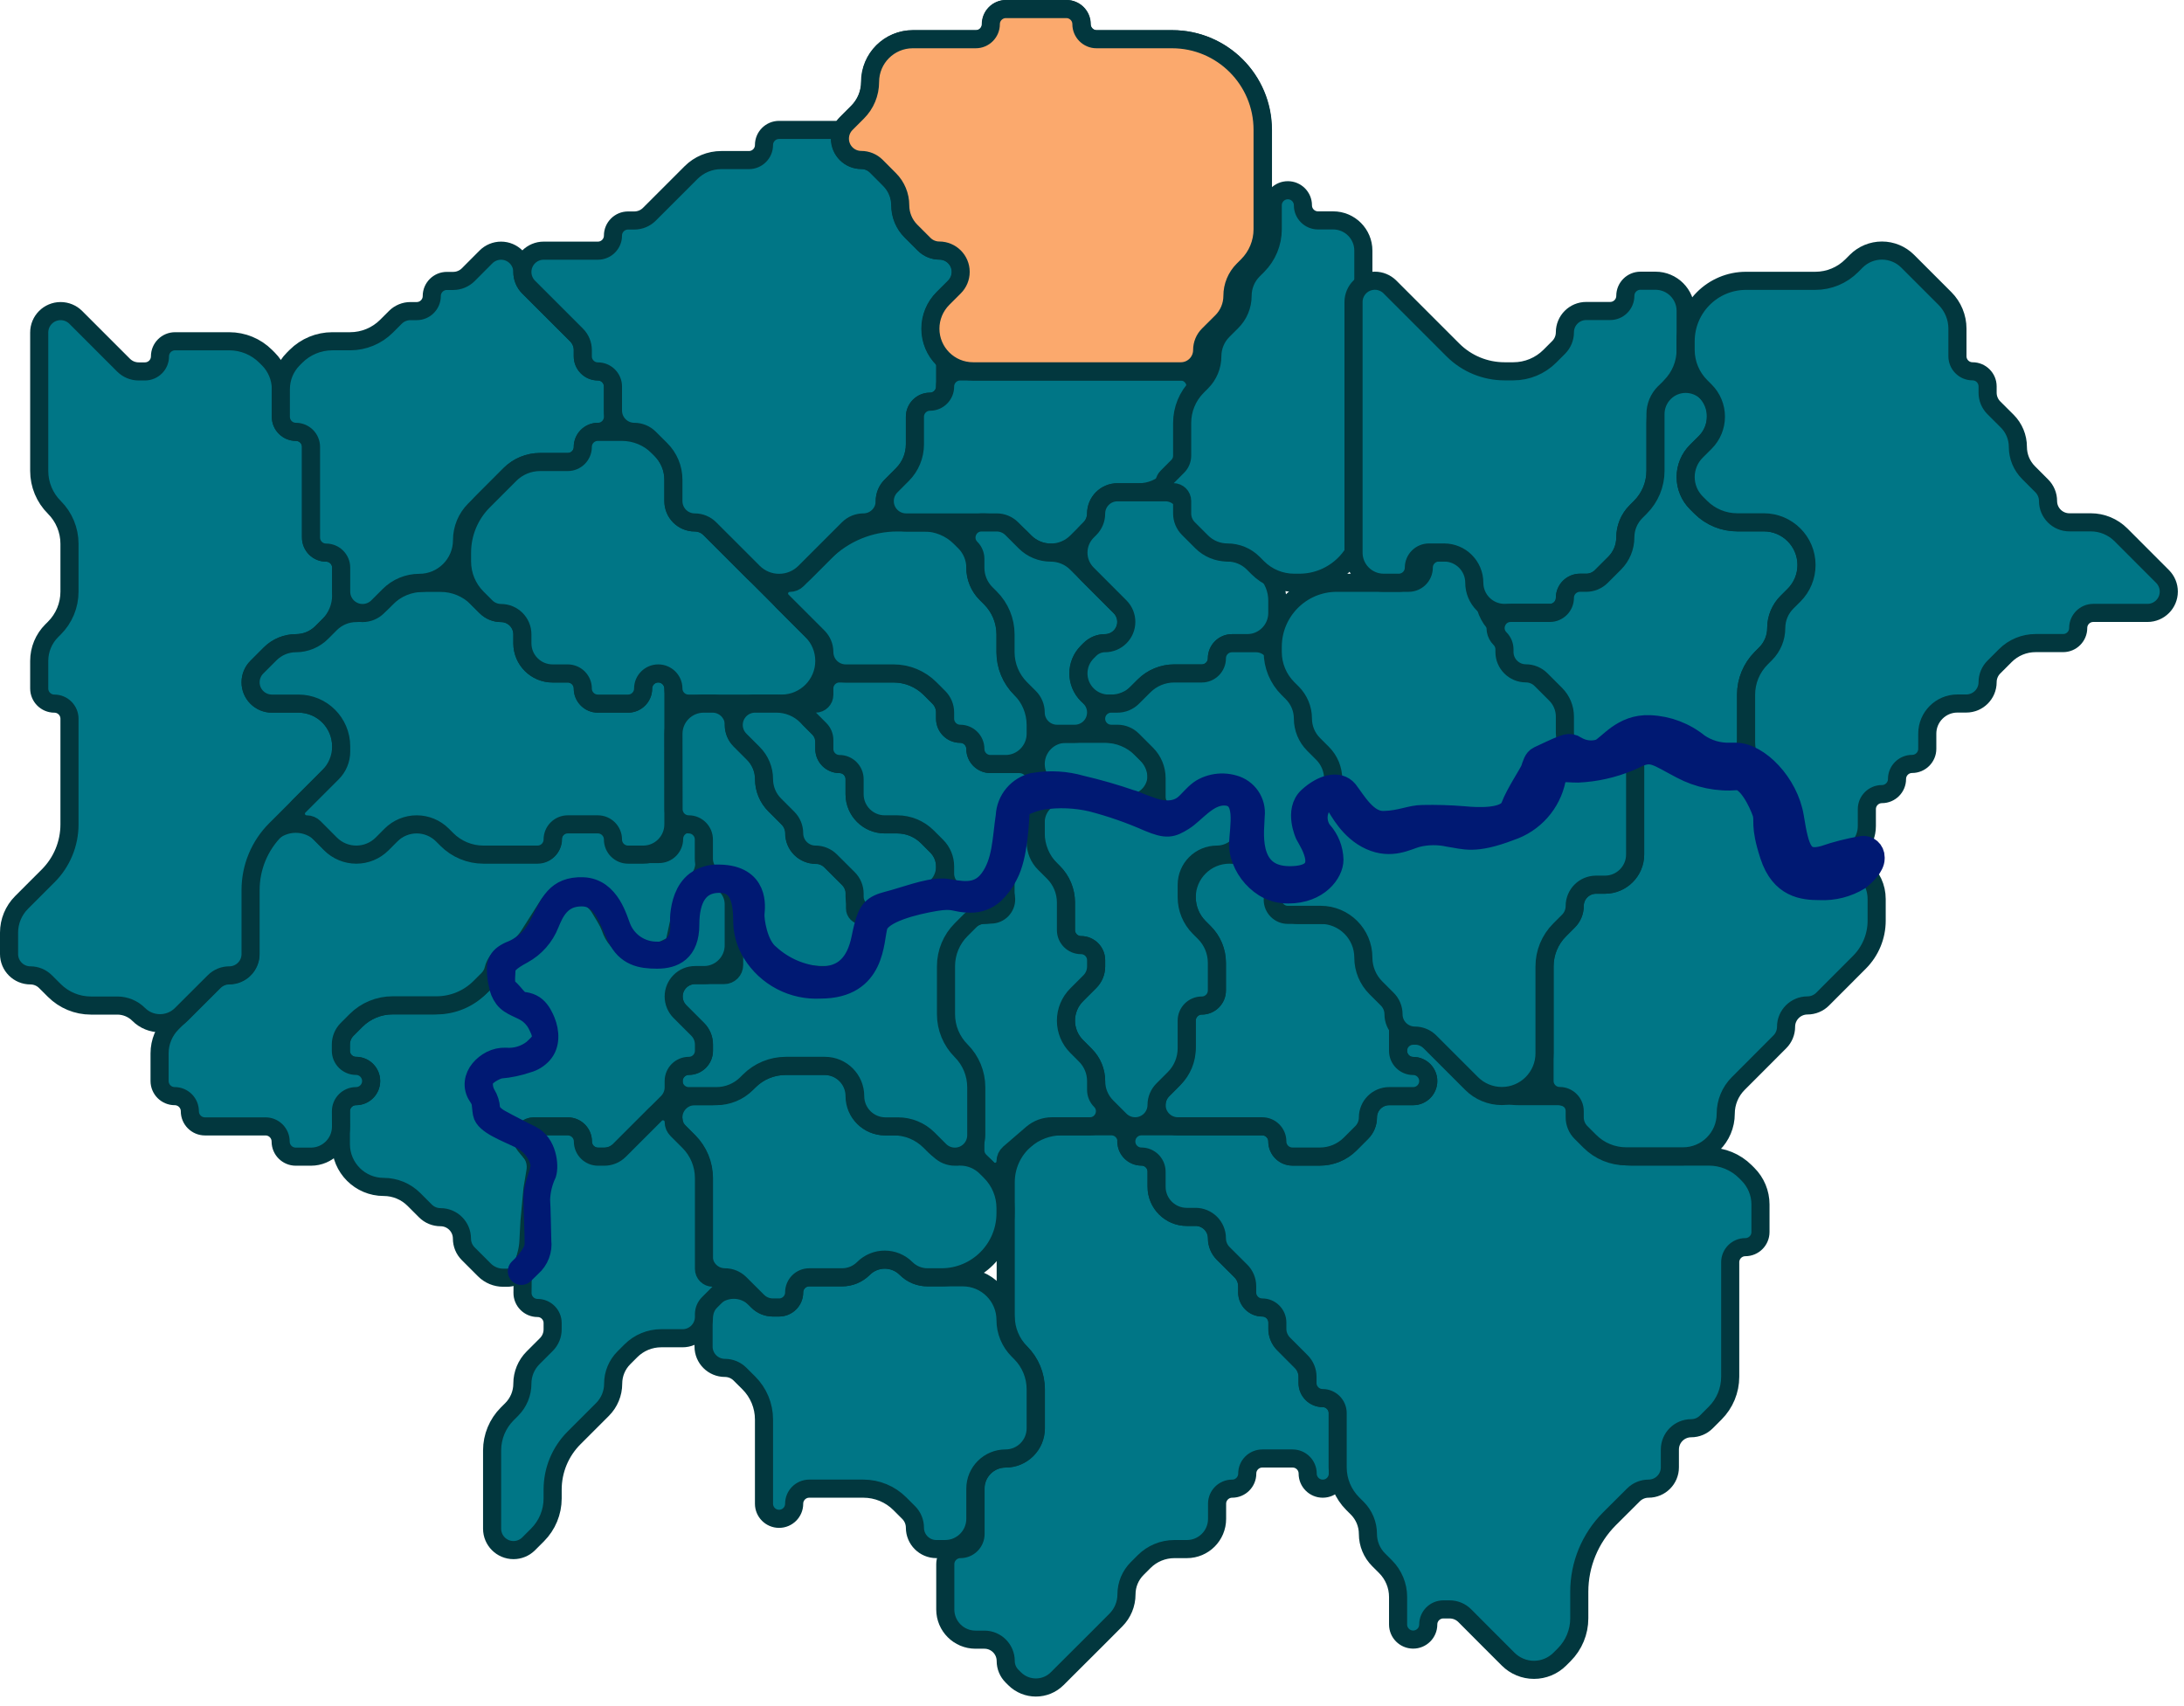
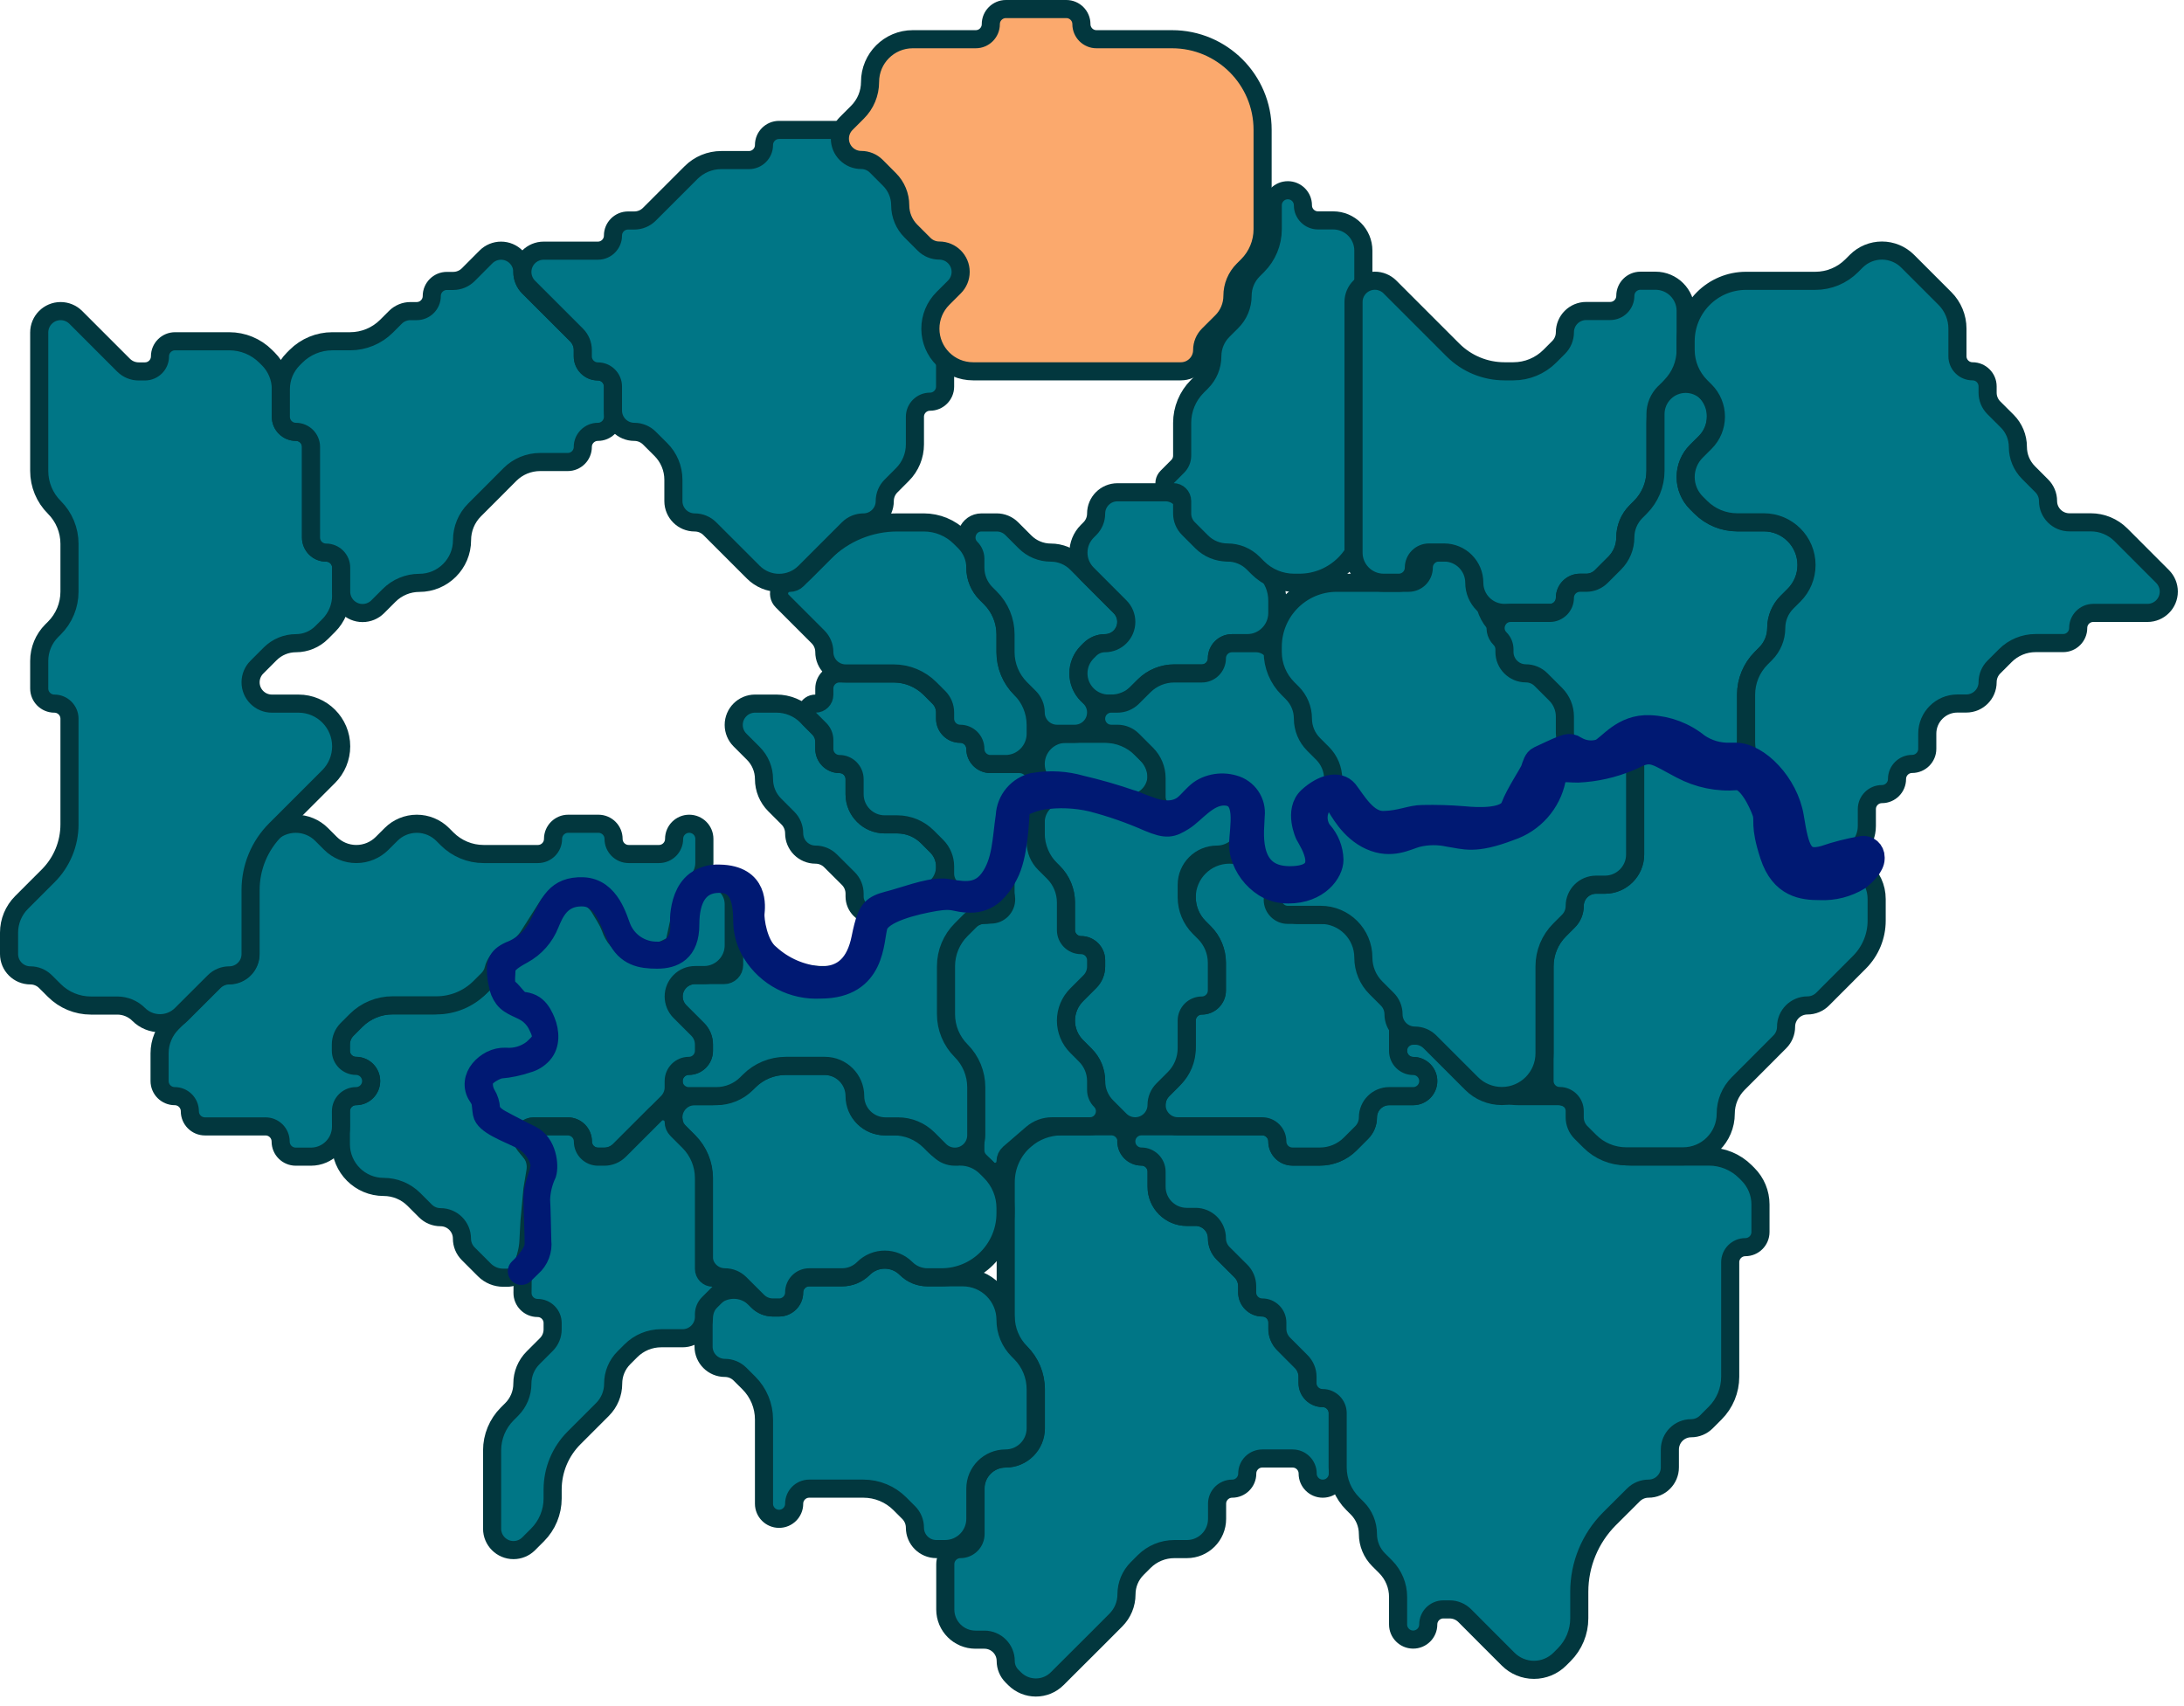
<svg xmlns="http://www.w3.org/2000/svg" width="288" height="225" viewBox="0 0 288 225" fill="none">
  <path d="M126.649 204.292C125.547 204.292 124.653 205.185 124.653 206.287V212.254C124.653 214.454 126.437 216.238 128.638 216.238H129.81C131.363 216.238 132.622 217.498 132.622 219.051C132.622 219.797 132.919 220.513 133.446 221.04L133.787 221.381C135.341 222.935 137.859 222.935 139.413 221.381L140.578 220.216L144.569 216.238L147.145 213.654C148.043 212.753 148.547 211.533 148.547 210.261C148.547 208.986 149.053 207.763 149.955 206.861L150.874 205.942C151.931 204.885 153.364 204.292 154.859 204.292H156.509C158.71 204.292 160.494 202.508 160.494 200.307V198.312C160.494 197.213 161.384 196.323 162.483 196.323C163.581 196.323 164.472 195.432 164.472 194.334C164.472 193.235 165.362 192.345 166.46 192.345H170.452C171.55 192.345 172.441 193.235 172.441 194.334C172.441 195.432 173.331 196.323 174.429 196.323C175.528 196.323 176.418 195.432 176.418 194.334V188.354V186.365C176.418 185.266 175.528 184.376 174.429 184.376C173.331 184.376 172.441 183.485 172.441 182.387V181.561C172.441 180.816 172.145 180.102 171.619 179.574L169.284 177.231C168.758 176.703 168.463 175.989 168.463 175.244V174.425C168.463 173.322 167.569 172.429 166.467 172.429C165.365 172.429 164.472 171.536 164.472 170.433V169.616C164.472 168.87 164.175 168.155 163.648 167.627L161.32 165.3C160.791 164.771 160.494 164.053 160.494 163.304C160.494 161.746 159.23 160.482 157.672 160.482H156.503C154.306 160.482 152.525 158.701 152.525 156.504V154.515C152.525 153.417 151.634 152.527 150.536 152.527C149.437 152.527 148.547 151.633 148.547 150.534C148.547 149.432 147.653 148.535 146.551 148.535H139.989C138.223 148.535 136.516 149.17 135.179 150.322C133.556 151.722 132.622 153.759 132.622 155.902V156.504V168.451V173.589C132.622 175.394 133.337 177.124 134.611 178.402C135.885 179.68 136.6 181.411 136.6 183.215V188.367C136.6 190.564 134.819 192.345 132.622 192.345C130.425 192.345 128.644 194.126 128.644 196.323V202.296C128.644 203.398 127.751 204.292 126.649 204.292Z" fill="#007686" stroke="#02373E" stroke-width="2.388" stroke-linejoin="round" />
  <path d="M124.627 204.291H123.471C121.912 204.291 120.649 203.027 120.649 201.469C120.649 200.72 120.351 200.002 119.822 199.473L118.66 198.311C117.386 197.037 115.659 196.322 113.858 196.322H112.693H108.702H106.713C105.615 196.322 104.724 197.212 104.724 198.311C104.724 199.409 103.834 200.3 102.735 200.3C101.637 200.3 100.746 199.409 100.746 198.311V196.322V187.199C100.746 185.391 100.027 183.658 98.746 182.381L97.579 181.218C97.051 180.692 96.337 180.397 95.592 180.397C94.037 180.397 92.777 179.137 92.777 177.582V174.078C92.777 173.022 93.197 172.009 93.944 171.262C95.497 169.708 98.015 169.706 99.571 171.257L99.922 171.607C100.45 172.133 101.165 172.428 101.909 172.428H102.735C103.834 172.428 104.724 171.538 104.724 170.439C104.724 169.341 105.615 168.45 106.713 168.45H111.045C112.1 168.45 113.112 168.031 113.858 167.285C115.412 165.732 117.93 165.732 119.484 167.285C120.23 168.031 121.241 168.45 122.296 168.45H126.966C130.075 168.45 132.596 170.971 132.596 174.08C132.596 175.57 133.186 176.999 134.238 178.054L134.585 178.402C135.858 179.68 136.573 181.41 136.573 183.215V188.366C136.573 190.563 134.792 192.344 132.596 192.344C130.399 192.344 128.618 194.125 128.618 196.322V200.3C128.618 202.504 126.831 204.291 124.627 204.291Z" fill="#007686" stroke="#02373E" stroke-width="2.388" stroke-linejoin="round" />
  <path d="M176.394 193.505C176.394 195.308 177.112 197.038 178.389 198.311L178.97 198.89C179.876 199.793 180.385 201.019 180.385 202.298C180.385 203.574 180.892 204.798 181.794 205.701L182.71 206.616C183.768 207.675 184.363 209.11 184.363 210.606V214.236C184.363 215.329 185.245 216.217 186.338 216.225C187.442 216.232 188.341 215.339 188.341 214.236C188.341 213.137 189.231 212.247 190.33 212.247H191.161C191.911 212.247 192.629 212.545 193.158 213.076L196.31 216.238L198.876 218.805C199.78 219.708 201.005 220.216 202.283 220.216C203.561 220.216 204.786 219.708 205.69 218.805L206.268 218.227C207.541 216.953 208.256 215.226 208.256 213.425V209.926C208.256 206.318 209.687 202.856 212.234 200.3L215.402 197.143C215.929 196.618 216.644 196.322 217.389 196.322C218.943 196.322 220.203 195.062 220.203 193.508V191.166C220.203 189.613 221.463 188.353 223.016 188.353C223.762 188.353 224.477 188.057 225.005 187.529L226.17 186.364C227.444 185.091 228.159 183.364 228.159 181.563V166.469C228.159 165.366 229.052 164.473 230.155 164.473C231.257 164.473 232.15 163.58 232.15 162.477V158.842C232.15 157.345 231.554 155.91 230.494 154.854L230.15 154.51C228.875 153.24 227.148 152.526 225.348 152.526H215.058C213.251 152.526 211.517 151.806 210.241 150.526L209.078 149.359C208.552 148.831 208.256 148.117 208.256 147.372C208.256 145.817 206.996 144.557 205.442 144.557H200.288C197.741 144.557 195.298 143.545 193.497 141.744L192.332 140.579L189.165 137.412C188.637 136.885 187.922 136.588 187.176 136.588H186.358C185.256 136.588 184.363 137.485 184.363 138.587C184.363 139.686 185.253 140.579 186.352 140.579C187.45 140.579 188.341 141.47 188.341 142.568C188.341 143.667 187.45 144.557 186.352 144.557H183.198C181.644 144.557 180.385 145.817 180.385 147.37C180.385 148.116 180.089 148.831 179.561 149.359L178.042 150.879C176.987 151.934 175.556 152.526 174.064 152.526H170.434C169.332 152.526 168.438 151.633 168.438 150.531C168.438 149.429 167.545 148.535 166.443 148.535H152.514H150.518C149.416 148.535 148.522 149.429 148.522 150.531C148.522 151.633 149.416 152.526 150.518 152.526C151.62 152.526 152.514 153.42 152.514 154.522V156.504C152.514 158.701 154.295 160.482 156.491 160.482H157.649C159.207 160.482 160.469 161.745 160.469 163.302C160.469 164.052 160.768 164.77 161.299 165.3L163.634 167.627C164.163 168.154 164.46 168.871 164.46 169.618V170.44C164.46 171.538 165.351 172.429 166.449 172.429C167.548 172.429 168.438 173.319 168.438 174.418V175.243C168.438 175.988 168.733 176.703 169.259 177.23L171.595 179.574C172.121 180.101 172.416 180.816 172.416 181.561V182.387C172.416 183.485 173.307 184.375 174.405 184.375C175.503 184.375 176.394 185.266 176.394 186.364V193.505Z" fill="#007686" stroke="#02373E" stroke-width="2.388" stroke-linejoin="round" />
  <path d="M168.438 117.851C168.438 117.105 168.141 116.389 167.614 115.862L166.11 114.358C165.054 113.302 163.618 112.708 162.123 112.708C159.016 112.708 156.491 115.227 156.491 118.333C156.491 119.825 157.084 121.256 158.139 122.311L158.818 122.991C159.875 124.048 160.469 125.481 160.469 126.975V130.621C160.469 131.72 159.578 132.61 158.48 132.61C157.381 132.61 156.491 133.501 156.491 134.599V136.588V137.767C156.491 139.568 155.776 141.295 154.502 142.568L153.337 143.733C152.81 144.261 152.513 144.976 152.513 145.722C152.513 147.276 153.772 148.535 155.326 148.535H166.442C167.544 148.535 168.438 149.428 168.438 150.531C168.438 151.633 169.331 152.526 170.433 152.526H174.063C175.555 152.526 176.986 151.933 178.041 150.878L179.561 149.359C180.088 148.831 180.385 148.116 180.385 147.37C180.385 145.816 181.644 144.557 183.197 144.557H186.351C187.45 144.557 188.34 143.667 188.34 142.568C188.34 141.47 187.45 140.579 186.351 140.579C185.253 140.579 184.362 139.689 184.362 138.59V134.944C184.362 133.45 183.769 132.017 182.712 130.96L182.035 130.283C180.978 129.226 180.385 127.793 180.385 126.298C180.385 123.186 177.862 120.664 174.75 120.664H171.251C169.697 120.664 168.438 119.404 168.438 117.851Z" fill="#007686" stroke="#02373E" stroke-width="2.388" stroke-linejoin="round" />
  <path d="M160.475 112.707C162.676 112.707 164.459 110.923 164.459 108.722V107.007C164.459 105.656 163.584 104.461 162.296 104.054C161.549 103.818 160.74 103.874 160.033 104.211L158.307 105.031C157.826 105.26 157.381 105.559 156.988 105.919L156.829 106.063C156.025 106.798 154.993 107.236 153.905 107.305C153.198 107.349 152.491 107.236 151.833 106.974L150.936 106.616C150.313 106.367 149.664 106.188 149.001 106.082L140.855 104.784C140.663 104.753 140.468 104.738 140.273 104.738C138.23 104.738 136.575 106.394 136.575 108.436V108.716V109.889C136.575 111.693 137.293 113.423 138.57 114.696L138.913 115.037C139.971 116.092 140.566 117.525 140.566 119.019V122.651C140.566 123.75 141.456 124.64 142.555 124.64C143.653 124.64 144.544 125.531 144.544 126.629V127.463C144.544 128.211 144.246 128.929 143.717 129.458L141.974 131.201C141.072 132.103 140.566 133.326 140.566 134.601C140.566 135.873 141.07 137.093 141.968 137.994L143.141 139.171C144.039 140.072 144.544 141.293 144.544 142.565C144.544 143.84 145.05 145.063 145.952 145.964L147.695 147.707C148.224 148.237 148.945 148.534 149.693 148.534C151.247 148.534 152.513 147.275 152.513 145.721C152.513 144.975 152.809 144.26 153.336 143.732L154.84 142.229C155.897 141.172 156.49 139.739 156.49 138.244V134.598C156.49 133.5 157.381 132.609 158.479 132.609C159.578 132.609 160.468 131.719 160.468 130.62V126.974C160.468 125.48 159.875 124.047 158.818 122.99L158.138 122.31C157.083 121.255 156.49 119.824 156.49 118.332V116.691C156.49 114.491 158.274 112.707 160.475 112.707Z" fill="#007686" stroke="#02373E" stroke-width="2.388" stroke-linejoin="round" />
  <path d="M132.596 153.16C132.596 154.394 131.104 155.012 130.232 154.139L129.201 153.108C128.828 152.735 128.618 152.229 128.618 151.702V143.401C128.618 141.594 127.9 139.861 126.623 138.583C125.345 137.306 124.627 135.573 124.627 133.766V127.465C124.627 125.657 125.347 123.924 126.627 122.647L127.794 121.484C128.322 120.958 129.036 120.663 129.781 120.663C131.336 120.663 132.596 119.403 132.596 117.848V116.685L132.992 107.35C133.019 106.728 133.367 106.164 133.911 105.861C135.105 105.196 136.574 106.06 136.574 107.426V111.073C136.574 112.119 136.99 113.123 137.731 113.861L138.912 115.038C139.97 116.092 140.565 117.525 140.565 119.019V122.652C140.565 123.75 141.455 124.641 142.554 124.641C143.652 124.641 144.543 125.531 144.543 126.63V127.463C144.543 128.212 144.245 128.929 143.716 129.459L141.973 131.202C141.071 132.103 140.565 133.326 140.565 134.601C140.565 135.873 141.069 137.094 141.967 137.995L143.14 139.172C144.038 140.073 144.543 141.293 144.543 142.565V143.733C144.543 144.26 144.752 144.766 145.125 145.139C146.378 146.392 145.491 148.535 143.719 148.535H138.732C137.76 148.535 136.821 148.884 136.085 149.518L133.077 152.111C132.771 152.374 132.596 152.757 132.596 153.16Z" fill="#007686" stroke="#02373E" stroke-width="2.388" stroke-linejoin="round" />
  <path d="M97.579 169.272C97.052 168.746 96.337 168.451 95.592 168.451C94.038 168.451 92.778 167.191 92.778 165.636V155.344C92.778 153.539 92.062 151.809 90.789 150.531L89.621 149.359C89.095 148.831 88.8 148.117 88.8 147.372C88.8 145.817 90.06 144.557 91.615 144.557H92.778H93.938C95.742 144.557 97.473 143.842 98.751 142.568C100.029 141.295 101.76 140.579 103.564 140.579H108.716C110.912 140.579 112.693 142.36 112.693 144.557C112.693 146.754 114.474 148.535 116.671 148.535H117.832C119.635 148.535 121.365 149.253 122.638 150.531L123.217 151.111C124.119 152.017 125.346 152.526 126.625 152.526C127.901 152.526 129.125 153.033 130.027 153.936L130.607 154.515C131.88 155.789 132.596 157.516 132.596 159.317V160.003C132.596 164.669 128.814 168.451 124.148 168.451H122.297C121.242 168.451 120.23 168.032 119.484 167.286C117.931 165.732 115.412 165.732 113.858 167.286C113.113 168.032 112.101 168.451 111.046 168.451H106.713C105.615 168.451 104.724 169.341 104.724 170.44C104.724 171.538 103.834 172.429 102.736 172.429H101.91C101.165 172.429 100.45 172.133 99.923 171.608L97.579 169.272Z" fill="#007686" stroke="#02373E" stroke-width="2.388" stroke-linejoin="round" />
  <path d="M132.677 118.554C132.634 116.866 130.652 115.984 129.369 117.081L128.877 117.501C128.477 117.843 127.972 118.039 127.446 118.055L122.055 118.224C121.114 118.254 120.185 118.428 119.297 118.74L118.614 118.981C116.606 119.688 114.991 121.212 114.169 123.175C114.019 123.531 113.897 123.899 113.804 124.274L113.558 125.267C113.309 126.225 112.747 127.073 111.962 127.675C111.176 128.278 110.212 128.601 109.221 128.593H108.296C105.974 128.593 103.709 127.866 101.821 126.513L101.069 125.975C99.817 125.079 98.85 123.839 98.286 122.406C98.071 121.549 96.809 121.704 96.809 122.588V127.267C96.809 127.999 96.216 128.593 95.483 128.593H91.649C90.09 128.593 88.827 129.856 88.827 131.415C88.827 132.163 89.124 132.881 89.653 133.41L91.991 135.748C92.52 136.278 92.818 136.995 92.818 137.744V138.571C92.818 139.673 91.924 140.566 90.822 140.566C89.72 140.566 88.827 141.46 88.827 142.562C88.827 143.664 89.72 144.557 90.822 144.557H94.471C95.968 144.557 97.404 143.963 98.462 142.904L98.805 142.562C100.082 141.284 101.815 140.566 103.622 140.566H108.782C110.987 140.566 112.773 142.353 112.773 144.557C112.773 146.762 114.56 148.548 116.765 148.548H118.418C119.915 148.548 121.35 149.143 122.409 150.202L123.92 151.713C124.45 152.242 125.167 152.54 125.916 152.54C127.475 152.54 128.738 151.276 128.738 149.717V143.388C128.738 141.581 128.02 139.848 126.742 138.571C125.465 137.293 124.747 135.56 124.747 133.753V127.424C124.747 125.617 125.465 123.884 126.742 122.606L127.926 121.422C128.446 120.902 129.151 120.61 129.886 120.61H130.672C131.8 120.61 132.705 119.681 132.677 118.554Z" fill="#007686" stroke="#02373E" stroke-width="2.388" stroke-linejoin="round" />
  <path d="M96.756 124.602V119.25C96.756 117.638 95.648 116.238 94.079 115.867L93.995 115.847C93.204 115.659 92.37 115.775 91.66 116.172L91.438 116.296C91.027 116.524 90.693 116.868 90.476 117.285C89.7 118.809 89.706 120.406 89.409 122.204C89.148 123.777 87.993 124.997 86.565 125.706C86.303 125.839 86.016 125.916 85.723 125.932C85.43 125.948 85.137 125.903 84.862 125.799C82.942 125.088 81.351 123.697 80.388 121.89L79.001 119.284C78.882 119.061 78.735 118.854 78.564 118.669C78.295 118.379 77.974 118.137 77.599 118.012C76.933 117.79 76.233 117.684 75.528 117.702C75.353 117.707 75.18 117.719 75.007 117.738C73.579 117.898 72.474 118.953 71.598 120.092L69.736 123.277C69.213 124.171 68.465 124.914 67.567 125.433L67.263 125.608C66.388 126.113 65.692 126.878 65.271 127.797C65.03 128.324 64.697 128.803 64.287 129.212L63.698 129.802C61.916 131.583 59.5 132.584 56.98 132.584H51.764C49.957 132.584 48.224 133.302 46.946 134.58L45.777 135.749C45.248 136.278 44.951 136.996 44.951 137.744V138.571C44.951 139.673 45.844 140.567 46.946 140.567C48.048 140.567 48.942 141.46 48.942 142.562C48.942 143.664 48.048 144.558 46.946 144.558C45.844 144.558 44.951 145.451 44.951 146.553V150.887C44.951 154.004 47.478 156.531 50.595 156.531C52.092 156.531 53.528 157.126 54.586 158.184L56.097 159.696C56.627 160.225 57.345 160.522 58.093 160.522C59.652 160.522 60.915 161.786 60.915 163.344C60.915 164.093 61.213 164.811 61.742 165.34L63.877 167.475C64.536 168.134 65.43 168.505 66.362 168.505H66.88C67.466 168.505 68.028 168.276 68.447 167.867C68.742 167.579 68.951 167.216 69.053 166.817L69.447 165.278C69.577 164.77 69.656 164.249 69.683 163.725L69.816 161.134L70.215 156.824L70.6 154.496C70.684 154.029 70.667 153.551 70.55 153.092C70.433 152.633 70.219 152.204 69.922 151.835L69.192 150.899C68.993 150.643 68.884 150.328 68.884 150.004C68.884 149.2 69.536 148.549 70.339 148.549H74.871C75.973 148.549 76.867 149.442 76.867 150.544C76.867 151.647 77.76 152.54 78.862 152.54H79.689C80.437 152.54 81.155 152.243 81.684 151.713L88.013 145.384C88.543 144.855 88.84 144.137 88.84 143.389V142.562C88.84 141.46 89.733 140.567 90.835 140.567C91.938 140.567 92.831 139.673 92.831 138.571V137.744C92.831 136.996 92.534 136.278 92.004 135.749L89.666 133.411C89.137 132.882 88.84 132.164 88.84 131.415C88.84 129.857 90.103 128.593 91.662 128.593H92.831C95.024 128.593 96.792 126.795 96.756 124.602Z" fill="#007686" stroke="#02373E" stroke-width="2.388" stroke-linejoin="round" />
  <path d="M44.97 148.548C44.981 150.749 43.2 152.539 40.999 152.539H39.004C37.901 152.539 37.008 151.646 37.008 150.544C37.008 149.441 36.115 148.548 35.012 148.548H27.03C25.928 148.548 25.035 147.655 25.035 146.552C25.035 145.45 24.141 144.557 23.039 144.557C21.937 144.557 21.044 143.663 21.044 142.561V138.913C21.044 137.416 21.638 135.98 22.697 134.921L25.035 132.583L28.199 129.419C28.728 128.89 29.446 128.592 30.195 128.592C31.753 128.592 33.017 127.329 33.017 125.77V115.45C33.017 113.643 33.735 111.91 35.012 110.632L35.597 110.048C36.5 109.144 37.726 108.637 39.004 108.637C40.281 108.637 41.507 109.144 42.41 110.048L43.579 111.217C44.483 112.12 45.708 112.628 46.986 112.628C48.264 112.628 49.489 112.12 50.392 111.217L51.562 110.048C52.465 109.144 53.69 108.637 54.968 108.637C56.246 108.637 57.471 109.144 58.375 110.048L58.959 110.632C60.237 111.91 61.97 112.628 63.777 112.628H70.933C72.035 112.628 72.928 111.734 72.928 110.632C72.928 109.53 73.822 108.637 74.924 108.637H78.915C80.017 108.637 80.91 109.53 80.91 110.632C80.91 111.734 81.804 112.628 82.906 112.628H86.897C87.999 112.628 88.893 111.734 88.893 110.632C88.893 109.53 89.786 108.637 90.888 108.637C91.99 108.637 92.884 109.53 92.884 110.632V113.78C92.884 114.874 92.378 115.907 91.513 116.578C90.868 117.078 90.416 117.785 90.232 118.58L89.678 120.983L89.026 124.002C88.987 124.179 88.909 124.344 88.799 124.486C88.688 124.629 88.548 124.745 88.387 124.827L86.937 125.546C86.595 125.718 86.222 125.819 85.84 125.842C85.458 125.865 85.075 125.809 84.715 125.679L83.252 125.16C82.681 124.981 82.155 124.681 81.712 124.279C81.268 123.877 80.918 123.383 80.684 122.832L80.497 122.346C80.321 121.89 80.105 121.45 79.853 121.032L79.089 119.764C78.589 118.934 77.82 118.3 76.91 117.967L76.757 117.911C75.909 117.601 74.977 117.603 74.13 117.917C73.35 118.205 72.687 118.742 72.241 119.443L69.734 123.387C69.211 124.21 68.489 124.886 67.634 125.354L66.492 125.978C65.787 126.363 65.279 127.029 65.092 127.811C64.971 128.322 64.709 128.789 64.338 129.16L63.286 130.212C61.768 131.73 59.709 132.583 57.561 132.583H51.764C49.957 132.583 48.224 133.301 46.946 134.579L45.777 135.748C45.248 136.277 44.95 136.995 44.95 137.744V138.57C44.95 139.672 45.844 140.566 46.946 140.566C48.048 140.566 48.941 141.462 48.941 142.564C48.941 143.663 48.05 144.557 46.951 144.557C45.848 144.557 44.955 145.454 44.96 146.557L44.97 148.548Z" fill="#007686" stroke="#02373E" stroke-width="2.388" stroke-linejoin="round" />
  <path d="M23.911 133.779C22.357 135.331 19.838 135.33 18.285 133.777C17.538 133.03 16.526 132.611 15.47 132.611H11.981C10.177 132.611 8.446 131.896 7.168 130.622L5.996 129.454C5.468 128.929 4.754 128.633 4.009 128.633C2.455 128.633 1.194 127.373 1.194 125.819V122.998C1.194 121.504 1.788 120.071 2.845 119.014L5.172 116.686L6.351 115.508C8.152 113.707 9.163 111.264 9.163 108.717V94.788C9.163 93.686 8.27 92.793 7.168 92.793C6.066 92.793 5.172 91.899 5.172 90.797V87.162C5.172 85.665 5.768 84.23 6.828 83.174L7.168 82.835C8.445 81.562 9.163 79.832 9.163 78.029V71.717C9.163 69.913 8.445 68.184 7.168 66.91C5.89 65.637 5.172 63.908 5.172 62.104V45.006V43.85C5.172 42.291 6.436 41.028 7.994 41.028C8.743 41.028 9.461 41.325 9.99 41.854L13.141 45.006L16.295 48.16C16.823 48.687 17.538 48.983 18.284 48.983H19.108C20.206 48.983 21.097 48.093 21.097 46.995C21.097 45.896 21.987 45.006 23.086 45.006H29.066H30.233C32.033 45.006 33.76 45.719 35.035 46.99L35.379 47.333C36.439 48.39 37.035 49.825 37.035 51.321V54.964C37.035 56.062 37.925 56.953 39.024 56.953C40.122 56.953 41.013 57.843 41.013 58.941V70.888C41.013 71.987 41.903 72.877 43.002 72.877C44.1 72.877 44.99 73.768 44.99 74.866V78.512C44.99 80.007 44.397 81.44 43.34 82.496L42.419 83.418C41.519 84.318 40.297 84.824 39.024 84.824C37.75 84.824 36.529 85.33 35.628 86.23L33.867 87.991C33.34 88.519 33.044 89.234 33.044 89.98C33.044 91.534 34.303 92.793 35.856 92.793H39.355C42.468 92.793 44.99 95.316 44.99 98.428C44.99 99.922 44.397 101.356 43.34 102.412L37.035 108.717L36.355 109.395C34.235 111.508 33.044 114.378 33.044 117.371V125.82C33.044 127.374 31.784 128.633 30.23 128.633C29.485 128.633 28.77 128.929 28.242 129.456L23.911 133.779Z" fill="#007686" stroke="#02373E" stroke-width="2.388" stroke-linejoin="round" />
-   <path d="M88.8 108.717V104.739V90.81C88.8 89.708 87.903 88.814 86.801 88.814C85.702 88.814 84.808 89.705 84.808 90.803C84.808 91.902 83.918 92.792 82.82 92.792H78.842C77.743 92.792 76.853 91.902 76.853 90.803C76.853 89.705 75.962 88.814 74.864 88.814H72.868C70.668 88.814 68.884 87.031 68.884 84.83V83.658C68.884 82.105 67.625 80.846 66.071 80.846C65.325 80.846 64.61 80.549 64.082 80.022L62.917 78.857C61.644 77.583 59.916 76.868 58.115 76.868H55.772C53.971 76.868 52.244 77.583 50.97 78.857L50.392 79.434C49.489 80.338 48.264 80.846 46.986 80.846C45.708 80.846 44.483 81.353 43.579 82.257L42.419 83.417C41.518 84.317 40.297 84.823 39.023 84.823C37.75 84.823 36.529 85.329 35.628 86.23L33.867 87.991C33.34 88.518 33.044 89.234 33.044 89.98C33.044 91.533 34.303 92.792 35.856 92.792H39.355C42.467 92.792 44.99 95.315 44.99 98.427V99.114C44.99 100.169 44.571 101.18 43.825 101.926L39.435 106.317C38.549 107.203 39.176 108.717 40.429 108.717C40.802 108.717 41.161 108.866 41.425 109.13L43.581 111.295C44.483 112.199 45.708 112.708 46.986 112.708C48.263 112.708 49.488 112.199 50.39 111.295L51.553 110.127C52.453 109.224 53.676 108.717 54.95 108.717C56.222 108.717 57.442 109.222 58.342 110.122L58.933 110.713C60.21 111.99 61.943 112.708 63.75 112.708H70.879C71.982 112.708 72.875 111.815 72.875 110.713C72.875 109.61 73.768 108.717 74.871 108.717H78.835C79.937 108.717 80.831 109.61 80.831 110.713C80.831 111.815 81.724 112.708 82.826 112.708H84.815C87.016 112.708 88.8 110.918 88.8 108.717Z" fill="#007686" stroke="#02373E" stroke-width="2.388" stroke-linejoin="round" />
  <path d="M37.035 51.317C37.035 49.823 37.628 48.39 38.685 47.333L39.024 46.994C40.297 45.721 42.024 45.005 43.825 45.005H46.169C47.97 45.005 49.697 44.29 50.97 43.017L52.136 41.852C52.663 41.324 53.378 41.028 54.124 41.028H54.948C56.047 41.028 56.937 40.137 56.937 39.039C56.937 37.94 57.828 37.05 58.926 37.05H59.757C60.507 37.05 61.226 36.751 61.755 36.221L64.082 33.885C64.61 33.356 65.326 33.059 66.073 33.059C67.626 33.059 68.884 34.325 68.884 35.877C68.884 36.626 69.182 37.347 69.712 37.876L76.028 44.182C76.556 44.709 76.853 45.425 76.853 46.172V46.994C76.853 48.093 77.743 48.983 78.842 48.983C79.94 48.983 80.831 49.874 80.831 50.972V54.963C80.831 56.062 79.94 56.952 78.842 56.952C77.743 56.952 76.853 57.843 76.853 58.941C76.853 60.04 75.962 60.93 74.864 60.93H71.222C69.725 60.93 68.29 61.526 67.234 62.586L64.906 64.921L62.579 67.249C61.522 68.305 60.928 69.739 60.928 71.233C60.928 74.345 58.405 76.868 55.293 76.868C53.799 76.868 52.366 77.462 51.309 78.519L49.808 80.019C49.279 80.549 48.561 80.846 47.812 80.846C46.254 80.846 44.99 79.582 44.99 78.024V74.866C44.99 73.767 44.1 72.877 43.001 72.877C41.903 72.877 41.013 71.987 41.013 70.888V58.941C41.013 57.843 40.122 56.952 39.024 56.952C37.925 56.952 37.035 56.062 37.035 54.963V51.317Z" fill="#007686" stroke="#02373E" stroke-width="2.388" stroke-linejoin="round" />
-   <path d="M80.831 56.951H81.998C83.798 56.951 85.524 57.665 86.799 58.935L87.144 59.279C88.204 60.335 88.8 61.77 88.8 63.267V66.085C88.8 67.639 90.059 68.898 91.612 68.898C92.358 68.898 93.074 69.194 93.601 69.722L96.755 72.876L100.746 76.867L104.724 80.845L107.052 83.172C108.108 84.229 108.702 85.662 108.702 87.157C108.702 90.269 106.179 92.792 103.067 92.792H90.789C89.69 92.792 88.8 91.901 88.8 90.803C88.8 89.704 87.903 88.814 86.804 88.814C85.706 88.814 84.808 89.704 84.808 90.803C84.808 91.901 83.918 92.792 82.82 92.792H78.842C77.743 92.792 76.853 91.901 76.853 90.803C76.853 89.704 75.962 88.814 74.864 88.814H72.868C70.668 88.814 68.884 87.03 68.884 84.829V83.658C68.884 82.104 67.625 80.845 66.071 80.845C65.325 80.845 64.61 80.549 64.082 80.021L62.917 78.856C61.644 77.582 60.928 75.855 60.928 74.054V72.88C60.928 70.33 61.94 67.885 63.742 66.08L67.234 62.582C68.29 61.524 69.724 60.929 71.22 60.929H74.864C75.962 60.929 76.853 60.039 76.853 58.94C76.853 57.842 77.743 56.951 78.842 56.951H80.831Z" fill="#007686" stroke="#02373E" stroke-width="2.388" stroke-linejoin="round" />
-   <path d="M88.806 96.786C88.803 94.581 90.589 92.792 92.794 92.792H93.96C95.519 92.792 96.782 94.055 96.782 95.614C96.782 96.362 97.079 97.08 97.609 97.609L99.362 99.363C100.266 100.266 100.773 101.492 100.773 102.769C100.773 104.047 101.281 105.273 102.184 106.176L103.938 107.93C104.467 108.459 104.764 109.177 104.764 109.925C104.764 111.484 106.028 112.747 107.587 112.747C108.335 112.747 109.053 113.045 109.582 113.574L111.92 115.912C112.449 116.441 112.747 117.159 112.747 117.907V119.795C112.747 120.311 113.165 120.73 113.682 120.73C114.328 120.73 114.78 121.37 114.562 121.979L113.944 123.71L113.265 126.45C113.102 127.071 112.736 127.619 112.224 128.007C111.713 128.395 111.087 128.601 110.445 128.592H108.296C105.973 128.592 103.709 127.865 101.82 126.513L101.068 125.974C99.816 125.078 98.85 123.839 98.285 122.406L97.241 118.229C96.975 117.166 96.139 116.341 95.073 116.088C93.751 115.775 92.818 114.595 92.818 113.237V110.713C92.818 109.61 91.923 108.716 90.82 108.716C89.719 108.716 88.825 107.824 88.823 106.722L88.806 96.786Z" fill="#007686" stroke="#02373E" stroke-width="2.388" stroke-linejoin="round" />
  <path d="M102.39 92.792C103.885 92.792 105.318 93.385 106.375 94.442L107.876 95.943C108.405 96.472 108.702 97.19 108.702 97.938V98.765C108.702 99.867 109.596 100.761 110.698 100.761C111.8 100.761 112.693 101.654 112.693 102.756V104.738C112.693 106.935 114.474 108.716 116.671 108.716H118.315C119.809 108.716 121.242 109.311 122.297 110.369L123.522 111.599C124.229 112.309 124.627 113.27 124.627 114.273C124.627 115.744 123.774 117.083 122.44 117.705L121.461 118.162L116.094 120.465C115.79 120.596 115.463 120.663 115.132 120.663C113.785 120.663 112.693 119.571 112.693 118.224V117.852C112.693 117.105 112.396 116.389 111.867 115.861L109.526 113.528C108.998 113.003 108.284 112.707 107.539 112.707C105.985 112.707 104.724 111.442 104.724 109.887C104.724 109.139 104.427 108.419 103.898 107.89L102.153 106.145C101.252 105.244 100.747 104.023 100.747 102.75C100.747 101.476 100.241 100.255 99.34 99.354L97.579 97.593C97.052 97.066 96.755 96.35 96.755 95.604C96.755 94.051 98.015 92.792 99.568 92.792H102.39Z" fill="#007686" stroke="#02373E" stroke-width="2.388" stroke-linejoin="round" />
  <path d="M108.702 90.803C108.702 89.705 109.592 88.814 110.691 88.814H112.693H117.836C119.637 88.814 121.364 89.53 122.638 90.803L123.803 91.968C124.33 92.496 124.627 93.211 124.627 93.957V94.775C124.627 95.877 125.52 96.77 126.622 96.77C127.724 96.77 128.618 97.664 128.618 98.766C128.618 99.868 129.511 100.761 130.613 100.761H134.408C135.608 100.761 136.585 101.726 136.6 102.927C136.608 103.608 136.3 104.254 135.764 104.676L134.575 105.613C133.293 106.622 132.552 108.169 132.567 109.8L132.596 112.695C132.596 113.733 132.142 114.72 131.354 115.397L129.156 117.282C128.599 117.76 127.873 117.995 127.141 117.934C125.72 117.815 124.627 116.627 124.627 115.2V114.256C124.627 113.256 124.229 112.298 123.523 111.591L122.296 110.365C121.241 109.31 119.811 108.717 118.319 108.717H116.671C114.474 108.717 112.693 106.936 112.693 104.739V102.757C112.693 101.655 111.8 100.761 110.698 100.761C109.595 100.761 108.702 99.868 108.702 98.766V97.594C108.702 97.067 108.492 96.561 108.119 96.188L106.713 94.781C105.979 94.047 106.499 92.792 107.537 92.792C108.18 92.792 108.702 92.271 108.702 91.627V90.803Z" fill="#007686" stroke="#02373E" stroke-width="2.388" stroke-linejoin="round" />
  <path d="M136.575 100.761C136.575 98.557 138.362 96.77 140.566 96.77H145.699C147.506 96.77 149.239 97.488 150.517 98.766L151.434 99.683C152.125 100.374 152.513 101.31 152.513 102.286C152.513 104.804 150.041 106.579 147.655 105.774L144.811 104.815C144.142 104.589 143.437 104.486 142.731 104.512L140.55 104.593C138.379 104.673 136.575 102.934 136.575 100.761Z" fill="#007686" stroke="#02373E" stroke-width="2.388" stroke-linejoin="round" />
  <path d="M136.574 96.77V95.605C136.574 93.804 135.858 92.077 134.585 90.803C133.311 89.53 132.596 87.802 132.596 86.001V83.658C132.596 81.857 131.88 80.13 130.607 78.856L130.027 78.277C129.125 77.374 128.618 76.15 128.618 74.874C128.618 73.595 128.109 72.369 127.203 71.466L126.618 70.883C125.343 69.612 123.616 68.898 121.816 68.898H118.328C114.72 68.898 111.258 70.329 108.702 72.876L105.136 76.454C104.873 76.719 104.514 76.867 104.141 76.867C102.888 76.867 102.261 78.382 103.147 79.267L107.876 83.996C108.405 84.526 108.702 85.244 108.702 85.992C108.702 87.551 109.966 88.814 111.524 88.814H117.836C119.637 88.814 121.364 89.53 122.638 90.803L123.803 91.968C124.331 92.496 124.627 93.211 124.627 93.957V94.774C124.627 95.876 125.52 96.77 126.622 96.77C127.725 96.77 128.618 97.663 128.618 98.765C128.618 99.868 129.511 100.761 130.614 100.761H132.596C134.793 100.761 136.574 98.967 136.574 96.77Z" fill="#007686" stroke="#02373E" stroke-width="2.388" stroke-linejoin="round" />
  <path d="M68.903 170.491C68.892 171.595 69.785 172.495 70.889 172.495C71.986 172.495 72.875 173.385 72.875 174.482V175.317C72.875 176.066 72.578 176.784 72.049 177.313L70.295 179.067C69.392 179.97 68.884 181.195 68.884 182.473C68.884 183.751 68.377 184.976 67.473 185.88L66.889 186.464C65.611 187.742 64.893 189.475 64.893 191.282V201.602C64.893 203.161 66.157 204.424 67.715 204.424C68.464 204.424 69.181 204.127 69.711 203.598L70.88 202.429C72.157 201.151 72.875 199.418 72.875 197.611V196.442C72.875 193.887 73.891 191.436 75.698 189.629L76.867 188.46L79.447 185.88C80.35 184.976 80.858 183.751 80.858 182.473C80.858 181.195 81.365 179.97 82.269 179.067L83.196 178.14C84.254 177.081 85.69 176.486 87.187 176.486H90.009C91.567 176.486 92.831 175.223 92.831 173.664V173.322C92.831 172.793 93.041 172.285 93.415 171.911L94.827 170.5C95.563 169.763 95.041 168.504 94 168.504C93.354 168.504 92.831 167.981 92.831 167.335V155.362C92.831 153.555 92.113 151.822 90.835 150.544L89.253 148.962C88.989 148.697 88.84 148.338 88.84 147.964C88.84 146.707 87.32 146.077 86.431 146.966L81.684 151.713C81.155 152.242 80.437 152.54 79.689 152.54H78.862C77.76 152.54 76.867 151.646 76.867 150.544C76.867 149.442 75.973 148.549 74.871 148.549H70.418C69.571 148.549 68.884 149.235 68.884 150.082C68.884 150.441 69.01 150.788 69.24 151.064L70.215 152.234C70.427 152.499 70.583 152.804 70.674 153.131C70.766 153.458 70.79 153.8 70.747 154.136L70.076 159.463C69.965 160.344 69.949 161.234 70.028 162.118C70.147 163.409 69.908 164.707 69.337 165.87C69.074 166.413 68.934 167.008 68.929 167.611L68.903 170.491Z" fill="#007686" stroke="#02373E" stroke-width="2.388" stroke-linejoin="round" />
  <path d="M68.884 35.871C68.884 34.318 70.143 33.058 71.697 33.058H78.842C79.94 33.058 80.831 32.168 80.831 31.069C80.831 29.971 81.721 29.08 82.82 29.08H83.643C84.389 29.08 85.105 28.784 85.632 28.256L91.127 22.762C92.184 21.705 93.617 21.111 95.111 21.111H98.757C99.856 21.111 100.746 20.221 100.746 19.122C100.746 18.024 101.637 17.134 102.735 17.134H110.704C111.803 17.134 112.693 18.024 112.693 19.122C112.693 20.221 113.584 21.111 114.682 21.111H115.504C116.251 21.111 116.967 21.409 117.495 21.938L119.246 23.695C120.145 24.596 120.649 25.817 120.649 27.089C120.649 28.364 121.155 29.587 122.057 30.488L123.8 32.232C124.329 32.761 125.05 33.058 125.798 33.058C127.352 33.058 128.618 34.318 128.618 35.871C128.618 36.617 128.321 37.332 127.794 37.86L126.622 39.032C125.344 40.309 124.627 42.042 124.627 43.849V50.985C124.627 52.084 123.736 52.974 122.638 52.974C121.539 52.974 120.649 53.864 120.649 54.963V58.603C120.649 60.093 120.058 61.522 119.007 62.577L117.492 64.097C116.966 64.624 116.671 65.34 116.671 66.085C116.671 67.638 115.412 68.899 113.858 68.899C113.112 68.899 112.397 69.195 111.869 69.722L106.131 75.461C105.23 76.362 104.009 76.868 102.735 76.868C101.462 76.868 100.24 76.362 99.34 75.461L93.601 69.722C93.074 69.195 92.358 68.899 91.612 68.899C90.059 68.899 88.8 67.639 88.8 66.086V63.268C88.8 61.771 88.204 60.336 87.144 59.279L85.632 57.773C85.105 57.247 84.39 56.952 83.645 56.952C82.091 56.952 80.831 55.692 80.831 54.137V50.972C80.831 49.873 79.94 48.983 78.842 48.983C77.743 48.983 76.853 48.092 76.853 46.994V46.17C76.853 45.424 76.556 44.709 76.029 44.181L69.708 37.86C69.18 37.332 68.884 36.617 68.884 35.871Z" fill="#007686" stroke="#02373E" stroke-width="2.388" stroke-linejoin="round" />
-   <path d="M124.627 68.899H128.618H129.783C131.584 68.899 133.311 69.615 134.584 70.888L135.162 71.466C136.066 72.37 137.291 72.877 138.569 72.877C139.847 72.877 141.072 72.37 141.976 71.466L143.719 69.723C144.246 69.196 144.542 68.48 144.542 67.734C144.542 66.181 145.802 64.922 147.355 64.922H150.173C151.67 64.922 153.105 64.326 154.162 63.266L154.505 62.921C155.776 61.646 156.489 59.92 156.489 58.12V53.8C156.489 53.272 156.699 52.765 157.072 52.39C158.326 51.131 157.435 48.984 155.657 48.984H126.622C125.52 48.984 124.627 49.88 124.627 50.983C124.627 52.081 123.736 52.975 122.638 52.975C121.539 52.975 120.649 53.865 120.649 54.964V58.604C120.649 60.094 120.058 61.523 119.007 62.578L117.492 64.098C116.966 64.625 116.671 65.34 116.671 66.085C116.671 67.639 117.931 68.899 119.486 68.899H124.627Z" fill="#007686" stroke="#02373E" stroke-width="2.388" stroke-linejoin="round" />
  <path d="M141.73 96.77C143.283 96.77 144.543 95.511 144.543 93.957C144.543 93.211 144.246 92.496 143.719 91.968L143.376 91.626C141.823 90.072 141.821 87.554 143.372 85.998L143.719 85.65C144.246 85.121 144.963 84.823 145.71 84.823C147.262 84.823 148.521 83.563 148.521 82.011C148.521 81.265 148.224 80.549 147.697 80.021L144.543 76.867L141.975 74.291C141.072 73.385 139.846 72.876 138.567 72.876C137.291 72.876 136.067 72.369 135.164 71.467L133.419 69.722C132.892 69.195 132.177 68.898 131.431 68.898H129.437C127.664 68.898 126.778 71.043 128.034 72.294C128.408 72.667 128.618 73.173 128.618 73.701V74.874C128.618 76.15 129.125 77.374 130.028 78.277L130.607 78.856C131.88 80.13 132.596 81.857 132.596 83.658V86.001C132.596 87.802 133.311 89.53 134.585 90.803L135.75 91.968C136.277 92.496 136.574 93.211 136.574 93.957C136.574 95.511 137.833 96.77 139.387 96.77H141.73Z" fill="#007686" stroke="#02373E" stroke-width="2.388" stroke-linejoin="round" />
  <path d="M143.377 91.626C144.124 92.373 145.137 92.792 146.193 92.792H146.535C147.807 92.792 149.028 92.288 149.929 91.39L150.865 90.457C151.92 89.405 153.349 88.814 154.839 88.814H158.473C159.575 88.814 160.468 87.921 160.468 86.819C160.468 85.717 161.362 84.823 162.464 84.823H164.453C166.653 84.823 168.437 83.039 168.437 80.839V79.194C168.437 77.704 167.847 76.275 166.795 75.22L165.87 74.291C164.967 73.386 163.741 72.876 162.462 72.876C161.185 72.876 159.961 72.37 159.059 71.467L157.314 69.722C156.787 69.195 156.491 68.48 156.491 67.734C156.491 66.18 155.231 64.921 153.678 64.921H147.357C145.803 64.921 144.544 66.18 144.544 67.734C144.544 68.48 144.247 69.195 143.72 69.722L143.378 70.064C141.825 71.618 141.823 74.136 143.376 75.691L147.699 80.022C148.226 80.549 148.522 81.265 148.522 82.01C148.522 83.563 147.263 84.823 145.711 84.823C144.964 84.823 144.247 85.121 143.72 85.65L143.373 85.998C141.822 87.554 141.824 90.072 143.377 91.626Z" fill="#007686" stroke="#02373E" stroke-width="2.388" stroke-linejoin="round" />
  <path d="M173.585 108.614C173.036 107.162 173.581 105.525 174.89 104.692L174.98 104.635C175.869 104.07 176.407 103.089 176.407 102.036C176.407 101.219 176.083 100.436 175.505 99.858L173.822 98.176C172.922 97.275 172.416 96.054 172.416 94.78C172.416 93.507 171.91 92.286 171.009 91.385L169.265 89.64C168.735 89.111 168.438 88.393 168.438 87.645C168.438 86.086 167.175 84.823 165.616 84.823H162.465C161.363 84.823 160.469 85.716 160.469 86.818C160.469 87.92 159.576 88.814 158.473 88.814H154.84C153.35 88.814 151.921 89.404 150.866 90.456L149.346 91.97C148.819 92.496 148.104 92.791 147.359 92.791H146.533C145.435 92.791 144.544 93.682 144.544 94.78C144.544 95.879 145.435 96.769 146.533 96.769H147.357C148.103 96.769 148.819 97.066 149.346 97.593L151.202 99.449C152.042 100.289 152.513 101.427 152.513 102.615V105.085C152.513 106.343 153.58 107.338 154.835 107.252C155.322 107.218 155.783 107.021 156.144 106.693L156.998 105.919C157.394 105.559 157.841 105.26 158.323 105.029L160.033 104.213C160.741 103.875 161.55 103.819 162.298 104.055C163.585 104.462 164.46 105.656 164.46 107.006V109.883C164.46 111.683 165.174 113.41 166.444 114.685L167.204 115.447C167.994 116.239 169.067 116.685 170.187 116.685C171.581 116.685 172.885 115.995 173.669 114.842L173.785 114.672C174.628 113.432 174.814 111.859 174.283 110.457L173.585 108.614Z" fill="#007686" stroke="#02373E" stroke-width="2.388" stroke-linejoin="round" />
  <path d="M205.665 144.542C204.566 144.542 203.676 143.652 203.676 142.553V140.564V132.596V127.439C203.676 125.638 204.391 123.911 205.665 122.638L206.83 121.473C207.357 120.945 207.654 120.23 207.654 119.484C207.654 117.93 208.913 116.671 210.466 116.671H211.638C213.839 116.671 215.623 114.887 215.623 112.686V100.746C215.623 98.761 217.541 97.34 219.44 97.919L222.607 98.884L226.435 100.32C227.185 100.602 227.98 100.746 228.781 100.746C230.552 100.746 232.251 101.45 233.503 102.702L233.794 102.993C234.91 104.109 235.585 105.592 235.693 107.166L235.787 108.526C235.992 111.511 238.652 113.717 241.623 113.368C244.736 113.002 247.472 115.434 247.472 118.569V121.413C247.472 123.471 246.655 125.444 245.202 126.9L240.343 131.768C239.814 132.298 239.093 132.596 238.344 132.596C236.79 132.596 235.525 133.856 235.525 135.41C235.525 136.155 235.23 136.87 234.704 137.397L231.547 140.564L229.217 142.895C228.162 143.95 227.569 145.381 227.569 146.872C227.569 149.979 225.051 152.498 221.944 152.498H214.444C212.643 152.498 210.916 151.783 209.643 150.509L208.477 149.344C207.95 148.817 207.654 148.101 207.654 147.355V146.531C207.654 145.433 206.763 144.542 205.665 144.542Z" fill="#007686" stroke="#02373E" stroke-width="2.388" stroke-linejoin="round" />
  <path d="M215.622 101.138C215.622 99.199 213.515 97.994 211.844 98.977L208.27 100.486C207.863 100.658 207.425 100.746 206.983 100.746H206.486C204.934 100.746 203.675 102.005 203.675 103.557C203.675 104.304 203.378 105.021 202.849 105.548L201.675 106.718C200.4 107.988 198.673 108.702 196.873 108.702H182.14C180.63 108.702 179.181 108.103 178.111 107.037L176.692 105.622C176.134 105.066 175.322 104.848 174.561 105.049C173.339 105.372 172.635 106.65 173.013 107.855L173.837 110.481C174.273 111.87 174.049 113.382 173.231 114.586L172.587 115.532C172.103 116.245 171.297 116.671 170.436 116.671H169.824C168.725 116.671 167.835 117.561 167.835 118.66C167.835 119.758 168.725 120.649 169.824 120.649H174.147C177.259 120.649 179.782 123.172 179.782 126.284C179.782 127.778 180.375 129.211 181.432 130.268L182.936 131.772C183.463 132.299 183.76 133.015 183.76 133.761C183.76 135.314 185.019 136.573 186.572 136.573C187.318 136.573 188.034 136.87 188.561 137.397L194.056 142.892C195.113 143.949 196.546 144.542 198.04 144.542C201.153 144.542 203.675 142.019 203.675 138.907V127.439C203.675 125.638 204.391 123.911 205.664 122.638L206.829 121.473C207.357 120.945 207.653 120.23 207.653 119.484C207.653 117.93 208.913 116.671 210.466 116.671H211.638C213.838 116.671 215.622 114.887 215.622 112.686V101.138Z" fill="#007686" stroke="#02373E" stroke-width="2.388" stroke-linejoin="round" />
-   <path d="M110.798 18.285C110.798 17.539 111.094 16.823 111.622 16.296L113.125 14.792C114.182 13.735 114.776 12.302 114.776 10.807C114.776 7.695 117.299 5.173 120.411 5.173H128.711C129.81 5.173 130.7 4.282 130.7 3.184C130.7 2.085 131.591 1.195 132.689 1.195H140.658C141.757 1.195 142.647 2.085 142.647 3.184C142.647 4.282 143.538 5.173 144.636 5.173H154.594C161.192 5.173 166.541 10.521 166.541 17.119V30.231C166.541 32.032 165.825 33.759 164.552 35.033L163.972 35.612C163.07 36.515 162.563 37.739 162.563 39.015C162.563 40.294 162.054 41.52 161.148 42.423L159.398 44.167C158.869 44.694 158.572 45.411 158.572 46.158C158.572 47.71 157.313 48.969 155.761 48.969H128.357C125.25 48.969 122.731 46.45 122.731 43.343C122.731 41.851 123.324 40.42 124.379 39.365L125.899 37.846C126.426 37.318 126.722 36.603 126.722 35.857C126.722 34.303 125.457 33.044 123.903 33.044C123.155 33.044 122.434 32.747 121.905 32.217L120.162 30.474C119.26 29.573 118.754 28.35 118.754 27.075C118.754 25.803 118.249 24.582 117.351 23.681L115.6 21.924C115.072 21.395 114.356 21.097 113.609 21.097C112.056 21.097 110.798 19.837 110.798 18.285Z" fill="#007686" stroke="#02373E" stroke-width="2.388" stroke-linejoin="round" />
  <path d="M205.664 100.748C206.763 100.748 207.653 99.857 207.653 98.759V95.113C207.653 93.618 207.06 92.185 206.003 91.128L204.502 89.627C203.973 89.098 203.255 88.801 202.506 88.801C200.948 88.801 199.684 87.537 199.684 85.979C199.684 85.23 199.387 84.512 198.858 83.983L197.357 82.482C196.3 81.425 195.706 79.992 195.706 78.498V76.841C195.706 74.644 193.925 72.863 191.729 72.863H189.746C188.644 72.863 187.751 73.756 187.751 74.858C187.751 75.96 186.857 76.854 185.755 76.854H176.283C171.617 76.854 167.835 80.636 167.835 85.302V85.988C167.835 87.789 168.55 89.516 169.824 90.79L170.406 91.372C171.307 92.273 171.813 93.494 171.813 94.767C171.813 96.041 172.319 97.262 173.219 98.163L174.398 99.341C175.298 100.242 175.804 101.463 175.804 102.736C175.804 104.01 176.31 105.231 177.21 106.132L177.793 106.714C179.066 107.988 180.794 108.703 182.595 108.703H196.873C198.673 108.703 200.4 107.99 201.675 106.719L202.849 105.549C203.378 105.022 203.675 104.305 203.675 103.558V102.736C203.675 101.638 204.566 100.748 205.664 100.748Z" fill="#007686" stroke="#02373E" stroke-width="2.388" stroke-linejoin="round" />
  <path d="M175.798 29.066C177.999 29.066 179.783 30.85 179.783 33.051V37.022V41.013V68.412C179.783 73.074 176.003 76.853 171.341 76.853H170.653C168.85 76.853 167.12 76.135 165.847 74.858L165.268 74.277C164.365 73.371 163.139 72.862 161.86 72.862C160.584 72.862 159.36 72.355 158.457 71.453L156.713 69.708C156.185 69.181 155.889 68.465 155.889 67.719V66.074C155.889 65.429 155.366 64.907 154.722 64.907C153.683 64.907 153.162 63.651 153.895 62.916L155.306 61.5C155.679 61.126 155.889 60.619 155.889 60.09V55.777C155.889 53.973 156.604 52.242 157.878 50.964L158.466 50.374C159.363 49.474 159.867 48.255 159.867 46.984C159.867 45.708 160.375 44.484 161.279 43.584L162.443 42.423C163.349 41.52 163.858 40.294 163.858 39.015C163.858 37.739 164.365 36.515 165.267 35.612L165.847 35.033C167.12 33.76 167.836 32.032 167.836 30.231V29.066V27.077C167.836 25.979 168.726 25.088 169.825 25.088C170.923 25.088 171.814 25.979 171.814 27.077C171.814 28.176 172.704 29.066 173.803 29.066H175.798Z" fill="#007686" stroke="#02373E" stroke-width="2.388" stroke-linejoin="round" />
  <path d="M218.306 37.022C220.502 37.022 222.283 38.803 222.283 40.999V46.151C222.283 47.955 221.568 49.686 220.294 50.964C219.021 52.242 218.306 53.973 218.306 55.777V62.094C218.306 63.895 217.59 65.622 216.317 66.895L215.734 67.478C214.834 68.378 214.328 69.6 214.328 70.873C214.328 72.147 213.822 73.368 212.921 74.268L211.16 76.029C210.633 76.557 209.917 76.853 209.172 76.853H208.348C207.249 76.853 206.359 77.744 206.359 78.842C206.359 79.941 205.468 80.831 204.37 80.831H198.396C196.196 80.831 194.412 79.047 194.412 76.847C194.412 74.646 192.628 72.862 190.427 72.862H188.439C187.336 72.862 186.443 73.755 186.443 74.858C186.443 75.96 185.55 76.853 184.447 76.853H182.465C180.268 76.853 178.487 75.072 178.487 72.875V41.013V39.834C178.487 38.281 179.747 37.022 181.3 37.022C182.046 37.022 182.761 37.318 183.289 37.845L191.594 46.151C193.398 47.955 195.845 48.968 198.396 48.968H199.568C201.369 48.968 203.096 48.253 204.37 46.98L205.535 45.814C206.062 45.287 206.359 44.572 206.359 43.825C206.359 42.272 207.618 41.013 209.171 41.013H212.332C213.434 41.013 214.328 40.119 214.328 39.017C214.328 37.915 215.221 37.022 216.323 37.022H218.306Z" fill="#007686" stroke="#02373E" stroke-width="2.388" stroke-linejoin="round" />
  <path d="M227.109 100.747C228.845 100.747 230.253 99.339 230.253 97.602V91.618C230.253 89.813 230.968 88.082 232.242 86.805L232.83 86.214C233.727 85.314 234.231 84.095 234.231 82.825C234.231 81.548 234.739 80.325 235.643 79.424L236.566 78.504C237.626 77.447 238.222 76.012 238.222 74.515C238.222 71.405 235.701 68.884 232.591 68.884H229.086C227.286 68.884 225.559 68.171 224.284 66.9L223.697 66.315C222.793 65.413 222.284 64.188 222.284 62.911C222.284 61.633 222.793 60.408 223.697 59.507L224.865 58.343C225.768 57.443 226.275 56.221 226.275 54.946V54.611C226.275 53.554 225.854 52.539 225.107 51.791C223.55 50.234 221.022 50.234 219.468 51.794C218.724 52.541 218.306 53.551 218.306 54.605V62.094C218.306 63.895 217.591 65.622 216.317 66.895L215.735 67.478C214.834 68.378 214.328 69.6 214.328 70.873C214.328 72.147 213.822 73.368 212.922 74.269L211.161 76.029C210.634 76.557 209.918 76.853 209.172 76.853H208.348C207.25 76.853 206.359 77.744 206.359 78.842C206.359 79.941 205.469 80.831 204.37 80.831H199.214C197.442 80.831 196.555 82.973 197.808 84.226C198.181 84.599 198.39 85.105 198.39 85.633V85.978C198.39 87.537 199.654 88.8 201.213 88.8C201.961 88.8 202.679 89.097 203.208 89.627L205.145 91.563C205.923 92.341 206.359 93.396 206.359 94.495V96.652C206.359 98.595 208.341 99.91 210.132 99.154C210.409 99.037 210.703 98.967 211.003 98.946L219.093 98.392C220.87 98.271 222.644 98.677 224.192 99.559L225.551 100.334C226.026 100.605 226.562 100.747 227.109 100.747Z" fill="#007686" stroke="#02373E" stroke-width="2.388" stroke-linejoin="round" />
  <path d="M242.449 113.128C244.574 112.88 246.177 111.08 246.177 108.94V106.713C246.177 105.615 247.067 104.724 248.166 104.724C249.264 104.724 250.155 103.834 250.155 102.735C250.155 101.637 251.048 100.747 252.147 100.747C253.249 100.747 254.146 99.853 254.146 98.751V96.755C254.146 94.558 255.927 92.778 258.124 92.778H259.289C260.842 92.778 262.101 91.518 262.101 89.965C262.101 89.219 262.398 88.503 262.925 87.976L264.445 86.456C265.5 85.401 266.931 84.809 268.423 84.809H272.059C273.158 84.809 274.048 83.918 274.048 82.82C274.048 81.721 274.939 80.831 276.037 80.831H283.181C284.735 80.831 285.995 79.571 285.995 78.017C285.995 77.272 285.699 76.557 285.173 76.029L279.69 70.537C278.633 69.479 277.199 68.884 275.703 68.884H272.885C271.331 68.884 270.07 67.624 270.07 66.069C270.07 65.324 269.775 64.61 269.249 64.082L267.493 62.32C266.596 61.42 266.093 60.202 266.093 58.931C266.093 57.654 265.584 56.431 264.681 55.53L262.931 53.786C262.4 53.257 262.101 52.538 262.101 51.788V50.957C262.101 49.859 261.211 48.968 260.113 48.968C259.014 48.968 258.124 48.078 258.124 46.979V43.343C258.124 41.851 257.531 40.42 256.476 39.365L254.146 37.035L251.559 34.448C250.66 33.549 249.44 33.044 248.168 33.044C246.893 33.044 245.671 33.551 244.771 34.454L244.188 35.039C242.915 36.317 241.185 37.035 239.382 37.035H230.252C225.851 37.035 222.283 40.602 222.283 45.004V46.146C222.283 47.953 223.001 49.686 224.279 50.964L224.87 51.555C225.769 52.454 226.274 53.674 226.274 54.946C226.274 56.221 225.767 57.443 224.864 58.343L223.697 59.506C222.792 60.408 222.283 61.633 222.283 62.911C222.283 64.188 222.792 65.413 223.697 66.315L224.283 66.9C225.558 68.171 227.285 68.884 229.085 68.884H232.59C235.7 68.884 238.221 71.405 238.221 74.515C238.221 76.012 237.625 77.447 236.565 78.503L235.642 79.423C234.738 80.324 234.23 81.548 234.23 82.824C234.23 84.095 233.726 85.314 232.829 86.214L232.241 86.804C230.967 88.082 230.252 89.813 230.252 91.617V97.792C230.252 99.684 231.004 101.498 232.341 102.836L232.498 102.992C233.615 104.109 234.29 105.593 234.398 107.169L234.446 107.868C234.676 111.212 237.654 113.686 240.984 113.298L242.449 113.128Z" fill="#007686" stroke="#02373E" stroke-width="2.388" stroke-linejoin="round" />
  <path d="M110.754 18.284C110.754 17.538 111.05 16.822 111.578 16.295L113.081 14.791C114.138 13.735 114.732 12.301 114.732 10.807C114.732 7.695 117.255 5.172 120.367 5.172H128.667C129.766 5.172 130.656 4.281 130.656 3.183C130.656 2.085 131.547 1.194 132.645 1.194H140.614C141.713 1.194 142.603 2.085 142.603 3.183C142.603 4.281 143.494 5.172 144.592 5.172H154.55C161.148 5.172 166.497 10.521 166.497 17.119V30.231C166.497 32.032 165.781 33.759 164.508 35.032L163.928 35.612C163.026 36.514 162.519 37.738 162.519 39.014C162.519 40.293 162.01 41.52 161.104 42.423L159.354 44.166C158.825 44.694 158.528 45.41 158.528 46.157C158.528 47.709 157.269 48.968 155.717 48.968H128.313C125.206 48.968 122.687 46.449 122.687 43.343C122.687 41.85 123.28 40.42 124.335 39.365L125.855 37.845C126.382 37.318 126.679 36.602 126.679 35.856C126.679 34.303 125.413 33.043 123.859 33.043C123.111 33.043 122.39 32.746 121.861 32.217L120.118 30.474C119.216 29.572 118.71 28.349 118.71 27.074C118.71 25.802 118.205 24.582 117.307 23.681L115.556 21.923C115.028 21.394 114.312 21.097 113.565 21.097C112.012 21.097 110.754 19.837 110.754 18.284Z" fill="#FBA96D" stroke="#02373E" stroke-width="2.388" stroke-linejoin="round" />
  <path d="M247.019 113.231C247.012 114.185 245.873 115.292 245.124 115.883C243.573 116.831 241.773 117.289 239.958 117.198C237.803 117.198 234.937 116.922 233.583 112.768C232.229 108.614 232.992 108.299 232.545 107.05C232.098 105.801 230.639 102.66 229.061 102.699C226.55 102.914 224.03 102.398 221.805 101.214C218.546 99.518 217.862 98.69 215.641 99.807C215.378 99.939 215.102 100.07 214.799 100.189C212.662 101.084 210.384 101.596 208.069 101.7C206.216 101.7 205.44 101.28 204.967 102.778C204.656 104.289 203.953 105.692 202.929 106.846C201.904 107.999 200.595 108.863 199.131 109.35C194.399 111.164 193.124 110.468 191.086 110.179C189.673 109.862 188.206 109.88 186.801 110.231C185.486 110.599 183.475 111.809 180.781 110.599C178.086 109.39 176.771 106.656 176.311 105.999C176.181 105.798 175.998 105.638 175.783 105.534C175.568 105.429 175.329 105.386 175.091 105.407C174.853 105.429 174.626 105.515 174.433 105.656C174.241 105.798 174.09 105.989 173.998 106.209C173.723 106.68 173.573 107.213 173.561 107.758C173.55 108.303 173.677 108.842 173.932 109.324C174.009 109.47 174.101 109.606 174.208 109.732C175.11 110.739 175.622 112.035 175.654 113.386C175.654 114.99 173.827 117.645 169.857 117.645C168.787 117.652 167.735 117.361 166.821 116.804C165.327 115.857 164.236 114.392 163.758 112.689C163.653 112.29 163.596 111.88 163.587 111.467C163.587 109.153 164.783 104.723 161.392 104.723C159.118 104.723 157.449 107.116 155.963 108.036C154.478 108.956 153.886 109.153 151.533 108.167C149.094 107.088 146.571 106.209 143.988 105.538C141.834 105.039 139.604 104.949 137.416 105.276C137.01 105.345 136.61 105.446 136.22 105.578C134.8 106.077 134.353 106.275 134.261 107.274C134.169 108.273 134.064 112.834 132.736 115.318C132.287 116.23 131.677 117.054 130.936 117.75C130.116 118.489 129.042 118.885 127.939 118.854C125.914 118.854 125.954 118.197 123.259 118.657C120.564 119.117 116.135 120.182 115.556 122.061C114.978 123.941 115.399 130.185 108.195 130.185C106.45 130.283 104.711 129.909 103.161 129.102C101.611 128.294 100.308 127.084 99.388 125.597C98.663 124.44 98.255 123.111 98.205 121.746C98.205 118.762 97.745 116.238 94.853 116.238C91.961 116.238 90.713 118.447 90.713 121.93C90.713 125.413 88.767 126.241 86.651 126.241C84.535 126.241 82.707 125.9 81.551 123.507C80.394 121.115 79.645 118.026 76.7 118.026C73.756 118.026 72.849 120.274 72.231 121.759C71.585 123.404 70.379 124.767 68.827 125.611C67.144 126.517 66.474 127.148 66.474 127.898C66.474 128.647 66.185 129.961 66.881 130.527C67.578 131.092 68.196 132.262 68.919 132.314C69.312 132.335 69.697 132.434 70.051 132.606C70.757 132.947 71.215 133.636 71.544 134.347C71.604 134.476 71.661 134.607 71.715 134.739C72.268 136.094 72.347 137.74 71.374 138.833C70.881 139.386 70.238 139.784 69.523 139.978C68.372 140.374 67.175 140.626 65.961 140.727C65.343 140.806 63.595 141.713 63.516 142.541C63.425 143.2 63.554 143.87 63.884 144.447C64.21 144.975 64.399 145.576 64.436 146.195C64.436 146.721 65.054 147.391 65.922 147.851C65.922 147.851 67.354 148.64 68.945 149.442L69.957 149.941C71.903 150.901 72.192 153.714 71.863 154.752C71.358 155.828 71.076 156.995 71.035 158.183C71.114 159.498 71.153 162.127 71.193 163.651C71.265 164.25 71.191 164.858 70.975 165.421C70.76 165.985 70.411 166.487 69.957 166.885C69.58 167.238 69.271 167.568 68.946 167.875C68.895 167.923 68.827 167.95 68.757 167.95C68.495 167.95 68.372 167.613 68.564 167.435C69.611 166.463 70.693 165.12 70.693 164.072C70.693 162.337 70.535 159.511 70.535 157.855C70.535 156.198 71.653 154.463 71.442 153.346C71.254 152.601 70.899 151.907 70.405 151.318C69.911 150.728 69.291 150.258 68.59 149.941C66.842 149.074 64.068 148.088 63.858 146.8C63.648 145.512 63.858 145.354 63.201 144.394C62.875 143.909 62.729 143.326 62.789 142.744C62.908 141.596 63.807 140.622 64.832 140.091C64.853 140.08 64.875 140.069 64.896 140.058C65.439 139.79 66.039 139.659 66.645 139.675C67.994 139.792 69.338 139.393 70.404 138.558C71.403 137.599 72.152 137.138 71.232 135.324C70.957 134.674 70.533 134.097 69.994 133.64C69.942 133.596 69.888 133.553 69.834 133.511C68.832 132.737 67.417 132.535 66.659 131.521C66.277 131.01 66.032 130.41 65.948 129.777C65.886 129.539 65.838 129.298 65.803 129.054C65.567 127.188 65.685 126.425 67.302 125.663C68.222 125.318 69.062 124.791 69.774 124.113C70.485 123.436 71.053 122.622 71.442 121.72C72.691 119.275 73.427 117.08 76.871 117.198C80.315 117.316 81.262 121.391 81.722 122.456C82.124 123.419 82.803 124.241 83.674 124.817C84.545 125.393 85.567 125.697 86.612 125.689C87.078 125.717 87.544 125.638 87.975 125.459C88.406 125.28 88.791 125.005 89.101 124.656C89.411 124.307 89.638 123.892 89.765 123.443C90.016 122.549 89.8 121.593 89.891 120.669C90.024 119.319 90.455 117.47 91.856 116.396C92.736 115.771 93.802 115.464 94.88 115.528C99.927 115.62 99.388 119.63 99.309 120.458C99.231 121.286 99.691 124.69 101.36 126.005C103.261 127.746 105.701 128.785 108.274 128.949C111.297 128.949 113.085 127.214 113.782 123.77C113.9 123.192 114.005 122.692 114.124 122.245C114.662 120.103 115.241 119.538 117.134 119.051C119.276 118.512 122.273 117.316 124.219 117.369H124.56C126.48 117.618 128.925 118.407 130.66 116.054C132.395 113.701 132.355 110.665 132.815 107.602C132.862 106.61 133.236 105.661 133.878 104.903C134.508 104.158 135.363 103.638 136.313 103.42C136.347 103.413 136.382 103.409 136.417 103.409C136.443 103.409 136.47 103.407 136.496 103.403C138.5 103.081 140.551 103.204 142.503 103.764C144.758 104.288 146.985 104.929 149.173 105.685C149.196 105.692 149.219 105.696 149.242 105.696C149.271 105.696 149.299 105.702 149.326 105.713C150.206 106.089 151.102 106.428 152.009 106.73C153.573 107.25 155.279 107.255 156.475 106.121C156.594 106.009 156.711 105.893 156.826 105.777C157.441 105.152 158.019 104.464 158.803 104.071C159.193 103.875 159.608 103.728 160.038 103.633C160.9 103.445 161.795 103.476 162.641 103.724C163.467 103.946 164.187 104.456 164.67 105.163C165.152 105.869 165.365 106.726 165.27 107.576C165.27 109.153 164.06 115.739 170.068 115.739C176.075 115.739 172.802 110.98 172.302 110.021C172.302 110.021 170.856 106.919 172.67 105.262C174.484 103.606 176.522 103.107 177.56 104.342C178.599 105.657 180.11 108.496 182.424 108.457C184.737 108.417 186.025 107.668 187.603 107.668C189.388 107.629 191.173 107.682 192.953 107.826C195.056 108.036 198.749 108.167 199.407 106.419C200.064 104.671 201.812 102.108 202.036 101.49C202.259 100.872 202.404 100.175 202.943 99.926C203.482 99.676 205.388 98.756 206.097 98.506L206.597 98.348C206.784 98.298 206.98 98.289 207.171 98.323C207.362 98.357 207.543 98.433 207.701 98.545C208.189 98.854 208.738 99.051 209.311 99.124C209.883 99.196 210.464 99.142 211.014 98.966C212.223 98.427 213.958 95.654 217.586 95.825C219.892 95.922 222.104 96.761 223.895 98.217C225.141 99.075 226.63 99.508 228.141 99.452H228.864C231.809 99.452 235.66 103.396 236.37 107.773C237.08 112.15 237.566 113.859 240.55 113.031C242.174 112.471 243.84 112.046 245.532 111.761C246.324 111.627 247.025 112.256 247.02 113.059L247.019 113.231Z" fill="#001973" stroke="#001973" stroke-width="3.017" stroke-linejoin="round" />
</svg>